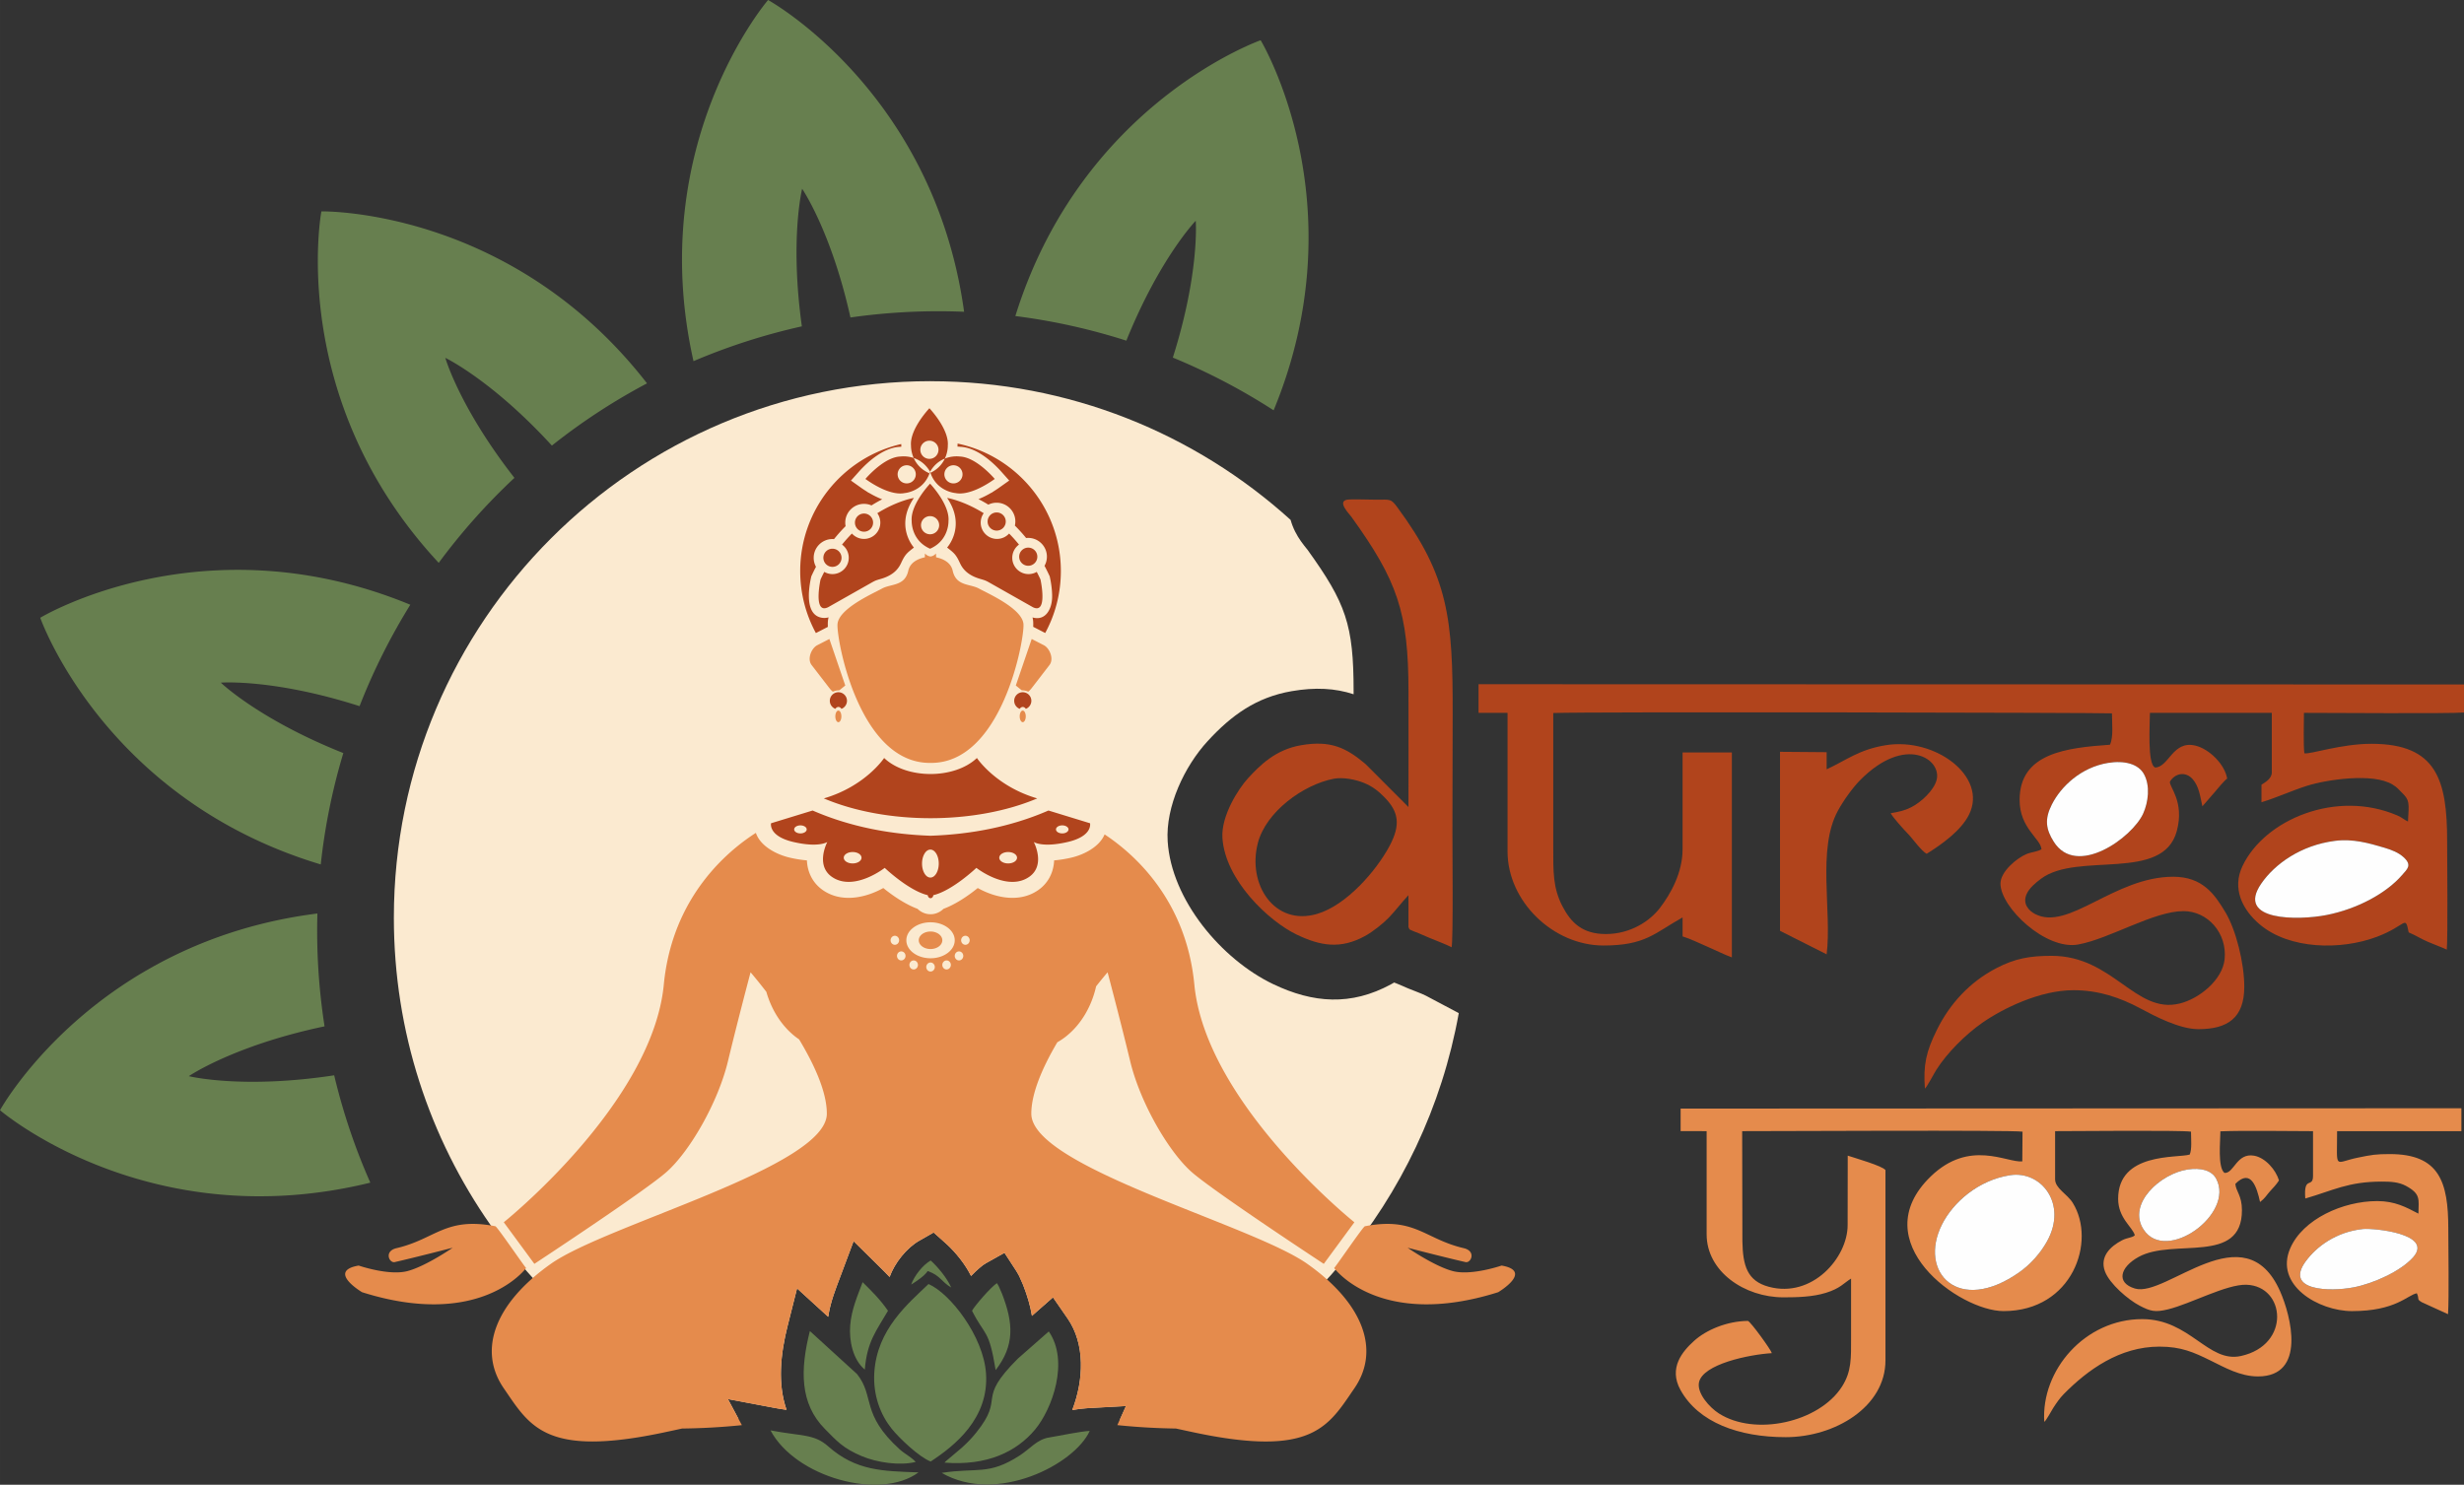
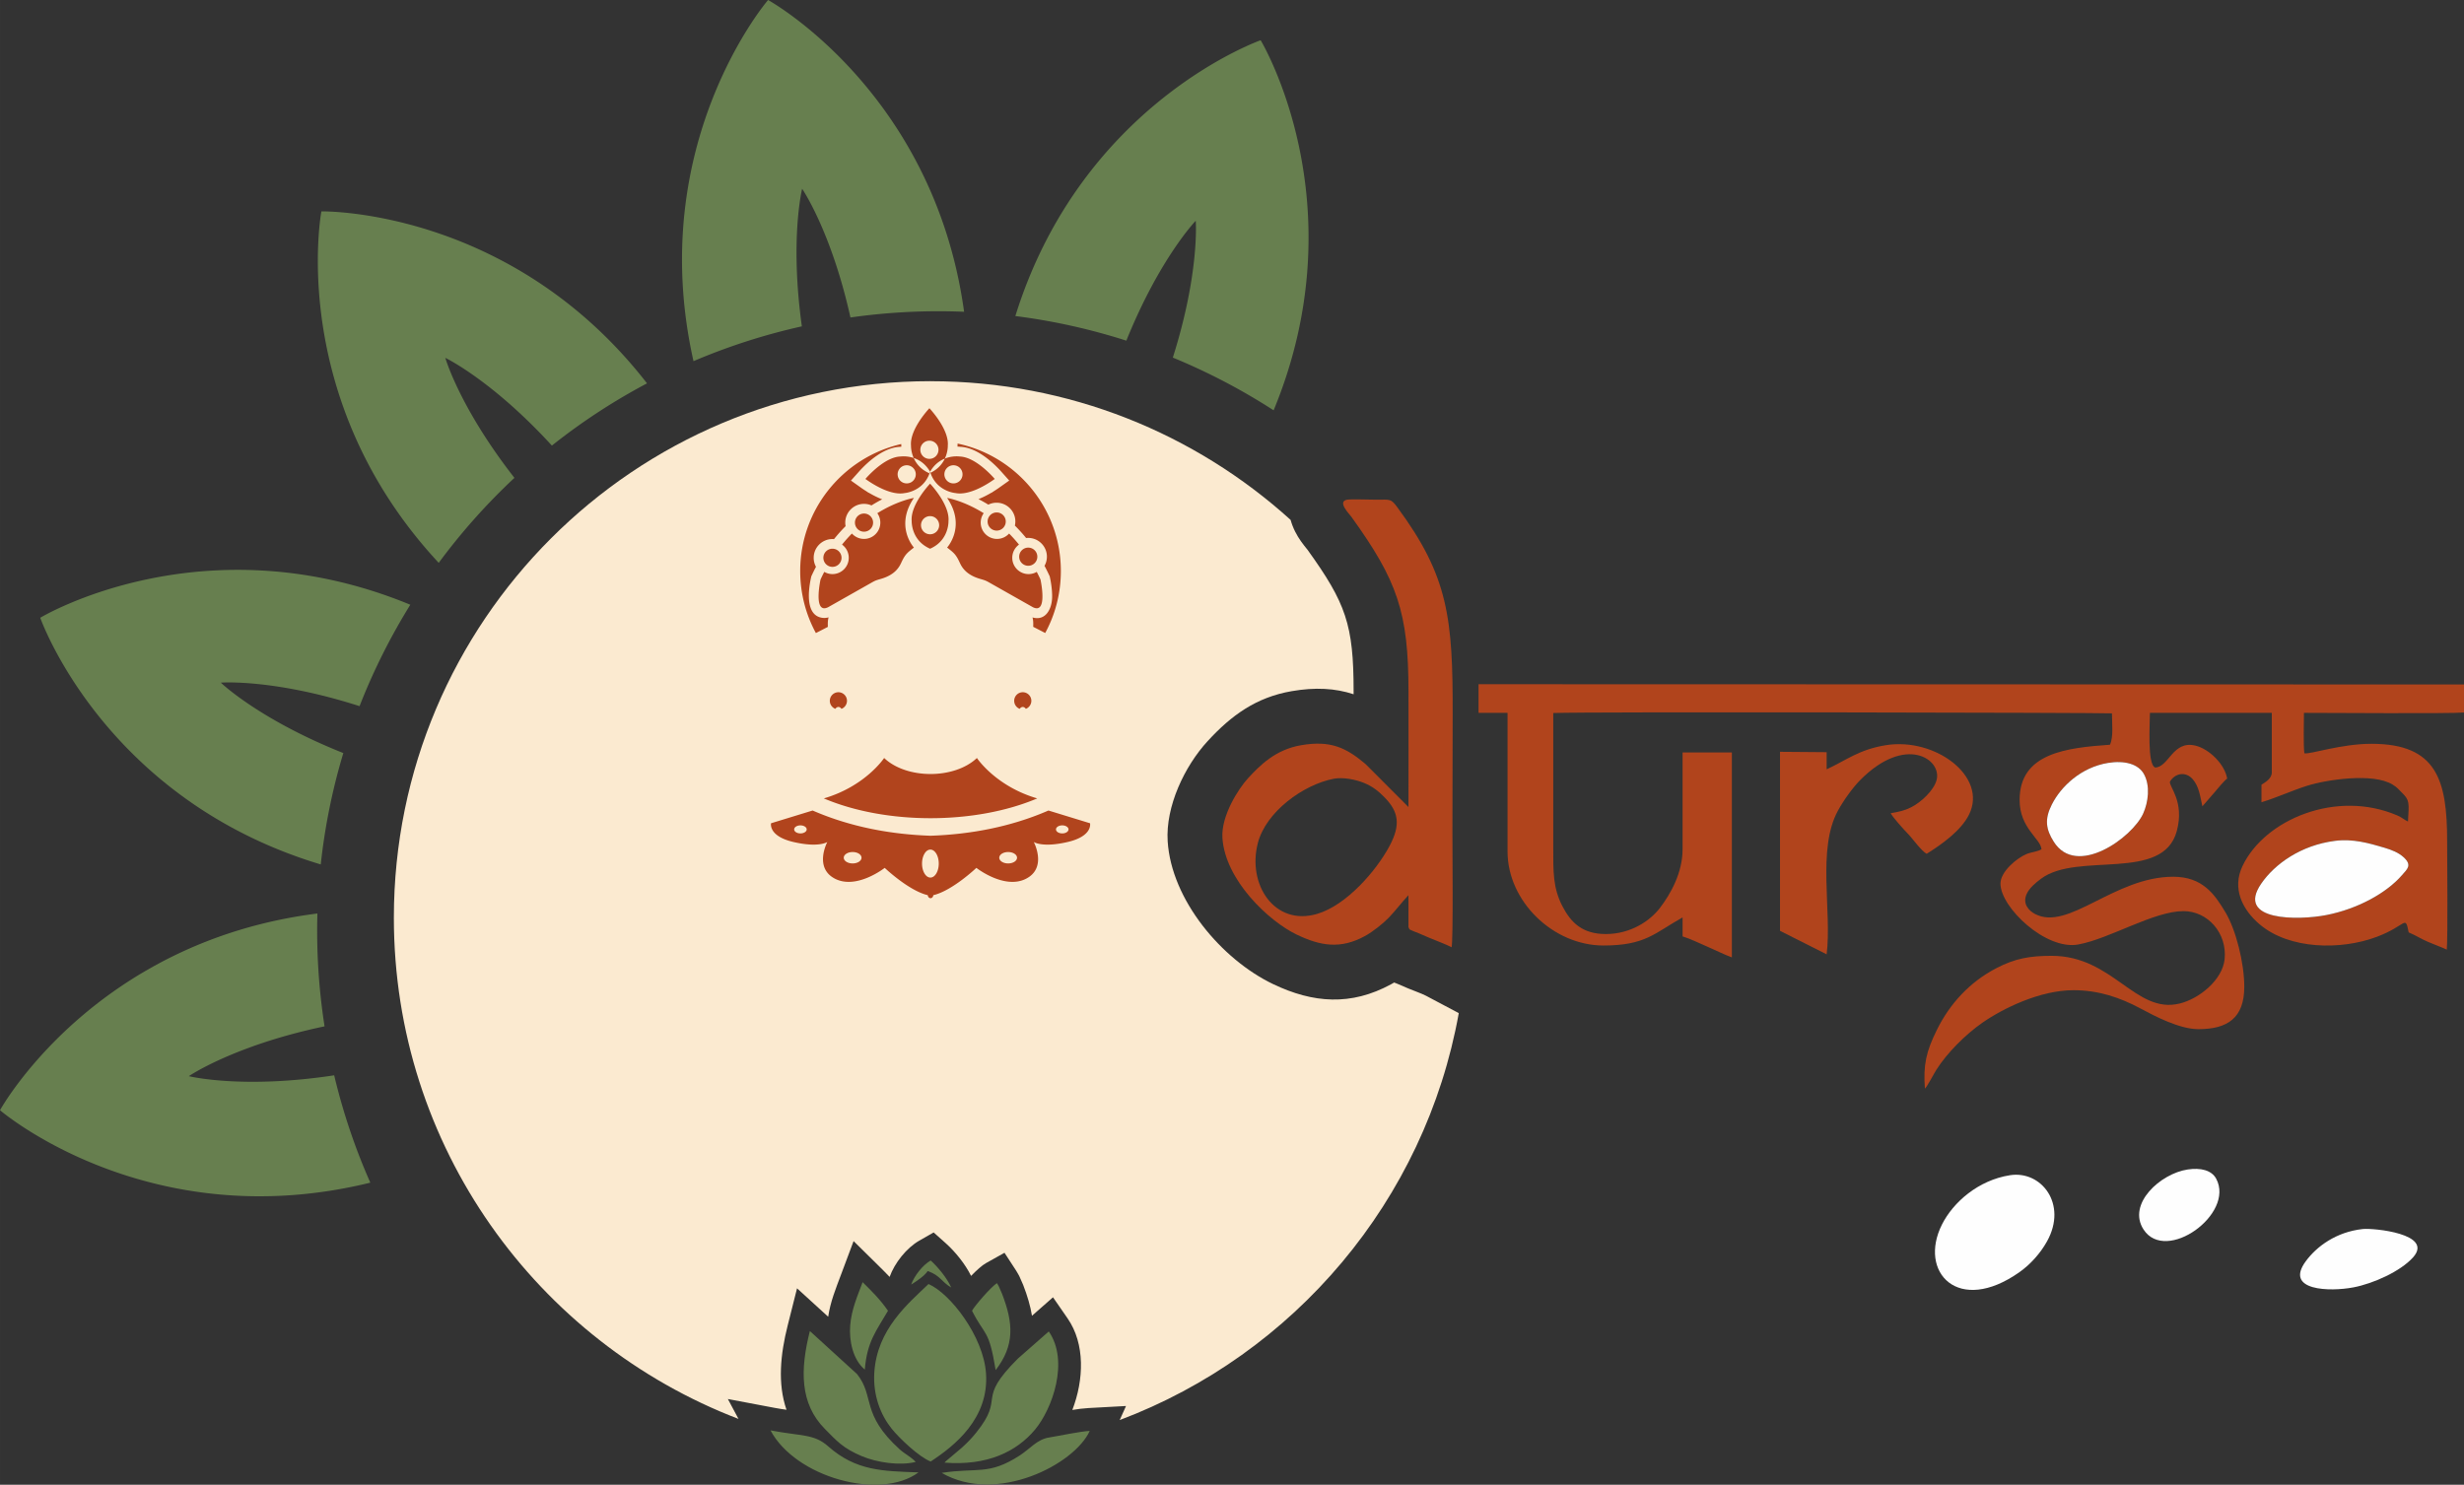
<svg xmlns="http://www.w3.org/2000/svg" data-bbox="0 0 4999.971 3013.403" viewBox="0 0 4999.97 3013.39" height="289.309" width="480.037" shape-rendering="geometricPrecision" text-rendering="geometricPrecision" image-rendering="optimizeQuality" fill-rule="evenodd" clip-rule="evenodd" data-type="color">
  <rect x="0" y="0" width="4999.97" height="3013.39" fill="#333333" stroke="none" />
  <g>
    <path d="M4738.25 1706.61c36.46-4.65 68.84 4.61 100.28 13.97 15 4.46 28.61 9.89 38.92 19.29 17.81 16.23 7.45 23.95-3.26 36.32-31.02 35.84-89.12 68.52-153.94 81.1-55.4 10.75-184.76 12.87-131.57-64.12 27.35-39.58 80.09-77.71 149.57-86.56m-460.71-158.18c33.13-5.46 61.62 1.84 73.08 22.81 13.03 23.86 8.64 57.11-1.58 79.81-22.13 49.12-135.66 131.01-181.8 56.92-15.52-24.92-18.8-44.96-3.79-74.84 18.91-37.63 59.98-75.79 114.09-84.71zm610.16 343.99c13.2 5.34 25.29 13.21 38.97 19.12 12.66 5.46 26.71 10.38 38.37 15.81 2.34-26.39.74-181.2.74-220 0-123.72-20.83-197.71-153.51-197.71-62.64 0-125.13 21.99-136.28 19.21-2.14-16.72-.86-62.42-.82-82.02 46.89.02 299.49 1.81 324.78-.72l.02-56.89-1999.72-.54v58.14h58.87v281.46c0 100.73 92.27 190.73 194.67 190.73 85.79 0 104.09-25.63 160.51-56.98v38.51c14.8 4.37 35.57 14.55 50.89 21.08 15.41 6.57 33.72 15.92 49.13 21.51v-415.91H3414.3v196.4c0 47.74-24.1 90.54-45.98 119.16-19.81 25.92-58.97 52.98-109.87 52.98-47.89 0-70.92-23.64-87.95-56.41-19.58-37.67-18.62-71.57-18.62-118.05v-274.14c65.54-2.87 1124.44-.68 1133.7.67 0 20.34 3.35 48.48-4.07 63.69-87.85 6.33-183.32 16.55-183.32 112.09 0 57.56 42.98 78.65 44.41 100.02-7.63 4.93-20.88 5.8-30.19 9.67-20.24 8.42-53.05 35.83-53.05 60.11 0 48.25 92.1 135.69 157.84 123.54 64.7-11.95 153.01-67.71 213.62-67.71 49.07 0 88.76 44.64 83.4 97.46-4.27 42.02-51.21 80.32-91.33 90.11-89.63 21.87-135.06-96.85-259.56-96.85-44.41 0-74.05 5.22-112.18 24.98-54.21 28.09-94.76 72.34-121.03 125.69-21.72 44.1-27.6 70.66-24.12 118.87 4.56-3.89 18.27-30.38 23.32-38.33 21.89-34.49 59.38-71.79 93.12-95.27 41.86-29.14 116.96-66.17 185.08-66.17 51.23 0 95.09 15.23 135.35 36.8 29.29 15.68 79.55 42.29 118.19 42.29 59.12 0 93.04-22.71 93.04-86.06 0-48.35-16.91-115.29-37.89-150.55-22.08-37.13-46.59-72.74-106.32-72.74-119.56 0-212.31 110.99-280.28 75.65-12.24-6.37-26.14-20.4-17.18-40.44 5.63-12.6 18.7-23.31 29.33-31.22 74.48-55.43 247.29 7.59 275.4-96.69 16.29-60.45-16.28-90.35-13.88-100.38 10.13-16.87 31.64-21.69 46.3-4.76 12.48 14.42 15.01 33.81 19.49 54.92l25.05-28.8c4.41-5.62 20.71-24.7 25.25-27.49-4.7-29.04-36.53-60.31-64.59-66.98-45.94-10.92-53.62 43.68-81.38 44.47-16.49-5.63-10.75-88.69-10.75-110.94h247.3v120.96c0 12.82-13.71 20.21-20.94 24.86v35.61c32.16-9.7 59.92-23.05 92.24-33.31 38.48-12.22 133.69-27.19 173.83-2.51 9.95 6.12 11.36 9.04 18.71 16.22 15.8 15.42 14.84 19.48 12.51 58.72-7.33-3.29-12.18-8.25-21.64-12.31-123.56-53-268.86 7.97-314.03 102.39-21.99 45.96-.24 89 34.75 118.69 60.1 50.98 164.38 52.78 237.31 25.42 61.33-23.01 57.5-46.14 65.05-9.14z" fill="#b1441c" data-color="1" />
-     <path d="M4794.95 2494.42c20.54-2.18 145.02 9.4 101.47 57.76-25.27 28.06-79.96 52.89-120.78 60.69-47.77 9.13-140.67 7.14-96.91-52.79 21.75-29.79 61.53-59.85 116.22-65.66m-716.28-109.18c63.66-9.95 117.11 58.45 75.35 133.93-13.75 24.85-34.16 47.28-55.94 62.69-124.07 87.79-206.21.34-157.32-96.78 22.53-44.77 73.33-89.73 137.91-99.83zm360.54-11.63c26.37-3.94 48.6 1.37 57.92 18.75 38.36 71.53-102 172.8-147.37 103.12-33.8-51.92 34.14-113.6 89.45-121.87m465.08 251.23c5.97 13.01-1.28 11.35 9.96 18.14l53.32 24.33c2.2-35.12.54-132.38.54-173.76 0-94.91-18.23-151.2-118.63-151.2-28.32 0-36.64 1.44-64.95 7.24-49.28 10.09-42.06 26.33-42.06-53.76h252.24v-46.52l-1584.37.71v45.65l52.79.16v209.35c0 75.73 76.95 127.93 155.85 127.93 28.33 0 59.31-.82 86.16-9.14 29.32-9.08 36.34-19.87 51.07-28.94v119.49c0 41.69 1.31 69.02-18.62 100.02-46.64 72.51-176.34 101.05-249.61 54.21-19.05-12.18-44.64-40.84-40.44-62.73 7.19-37.44 102.17-56.87 147.9-59.65-1.43-6.35-42.98-63.9-48.57-65.44-43.19.43-85.03 18.62-109.28 40.57-23.32 21.11-52.33 54.76-27.54 99.6 36.46 65.94 118.22 95.78 213.58 95.78 99.52 0 202.37-61.24 202.37-155.85V2374.9c-5.18-8.32-63.72-25.09-76.56-29.4l-.2 141.05c0 66.17-71.92 148.88-159.99 125.12-43.85-11.83-52.68-42.86-53.56-92.55l-.46-223.31c65.99-.02 545.72-2.4 568.91 1.02l-.47 60.34c-31.7 3.04-106.97-45.64-185.76 30.53-137.33 132.76 58.54 273.31 147.66 273.31 140.08 0 188.86-141.71 140.51-219.63-11.14-17.96-35.84-29.5-35.84-47.87v-97.7c39.7-.03 254.49-2.13 275.78 1.02 0 14.82 2.19 35.56-2.63 46.51-25.68 7.53-145.22-4.95-145.22 89.71 0 39.27 28.81 56.8 33.87 73.99-5.25 5.45-14.52 4.3-26.23 10.42-22.87 11.95-45.76 32.78-34.31 63.26 9.29 24.74 46.89 57.13 70.29 69.29 21.65 11.26 31.06 13.94 57.55 7.47 46.2-11.29 118.86-51.33 159.35-49.94 79.01 2.71 90.33 122.03-11.1 144.57-66.97 14.89-103.33-74.82-200.57-74.82-116.25 0-205.58 103.76-198.75 208.49 3.83-2.28 14.96-23.29 18.27-28.4 6.29-9.68 13.02-19.57 21.08-27.76 48.67-49.45 113.76-96.5 194.29-96.5 44.08 0 69.15 11.21 104.08 28.39 28.69 14.11 60.05 32.09 95.96 32.09 98.66 0 66.88-123.12 44.87-172.77-71.87-162.23-231.19 13.15-294.51-5.59-38.74-11.47-30.46-43.28 7.25-64.1 70.66-39.01 209.82 16.8 209.82-94.83 0-30.1-12.2-38.16-13.38-53.5 31.78-32.32 43.7 7.3 50.15 36.79 10.4-7.89 12.5-13.12 20.2-21.79 7.96-8.96 11.25-11.48 18.2-21.98-6.27-21.41-27.64-46.23-50.54-50.24-35.63-6.24-40.63 36.38-60.07 34.97-14.19-11.36-8.3-64.38-8.3-84.4 50.98-1.95 133.66-.34 187.98-.34v90.72c0 26.1-19.45-1.59-15.71 45.95 56.23-16.18 86.71-34.32 155.28-34.32 17.56 0 34.41.71 49.28 8.85 29.93 16.36 25.56 26.73 25.01 56.14-25.1-13.05-47.49-25.44-83.6-25.44-69.93 0-150.8 36.8-176.43 95.59-32.75 75.12 57.57 127.71 125.26 127.71 89.15 0 112.11-32.47 131.57-36.2z" fill="#e58b4c" data-color="2" />
    <path d="M3706.65 1561.38v-34.75l-94.64-.76v363.34l94.64 47.7c10.9-87.53-19.72-213.42 22.79-291.35 12.16-22.29 30.65-47.5 44.93-61.96 92.45-93.62 166.61-42.53 155.39-.48-5.81 21.79-32.21 45.5-51.66 55.37-13.53 6.87-25.12 9.18-41.48 12.01 3.32 7.22 27.23 34.02 34.86 41.61 8.92 8.88 27.49 35.63 38.27 40.68 30.6-19.23 69.35-46.52 85.76-79.34 38.52-77.06-68.25-157.29-168.93-140.97-54.84 8.89-80.79 31.07-119.91 48.9z" fill="#b1441c" data-color="1" />
    <path d="M4078.67 2385.25c-64.57 10.1-115.37 55.06-137.91 99.83-48.89 97.12 33.25 184.57 157.32 96.78 21.77-15.41 42.19-37.84 55.94-62.69 41.76-75.48-11.69-143.88-75.35-133.93z" fill="#fefefe" data-color="3" />
    <path d="M4738.25 1706.61c-69.48 8.85-122.21 46.98-149.57 86.56-53.19 76.99 76.16 74.87 131.57 64.12 64.82-12.58 122.92-45.26 153.94-81.1 10.71-12.37 21.06-20.1 3.26-36.32-10.31-9.4-23.92-14.83-38.92-19.29-31.43-9.36-63.82-18.61-100.28-13.97" fill="#fefefe" data-color="3" />
    <path d="M4277.54 1548.44c-54.11 8.92-95.18 47.08-114.09 84.71-15.01 29.88-11.73 49.92 3.79 74.84 46.15 74.09 159.68-7.8 181.8-56.92 10.23-22.7 14.62-55.96 1.58-79.81-11.46-20.97-39.95-28.27-73.08-22.81z" fill="#fefefe" data-color="3" />
    <path d="M4794.95 2494.42c-54.69 5.81-94.47 35.87-116.22 65.66-43.76 59.93 49.15 61.92 96.91 52.79 40.82-7.8 95.5-32.63 120.78-60.69 43.55-48.36-80.93-59.94-101.47-57.76" fill="#fefefe" data-color="3" />
    <path d="M4439.21 2373.62c-55.3 8.27-123.24 69.95-89.45 121.87 45.37 69.69 185.72-31.59 147.37-103.12-9.32-17.38-31.55-22.7-57.92-18.75" fill="#fefefe" data-color="3" />
    <path d="M1888.26 773.71c281.17 0 537.44 106.57 730.66 281.5 2.23 8.01 5.29 15.98 9.21 23.79 7.2 14.33 15.4 24.97 25.23 37 77.73 108.2 93.4 151.99 93.39 286.62v6.44c-37.63-12.35-78.04-14.46-125.51-6.28-72.06 12.42-122.32 48.86-170.49 101.2-47.29 51.39-85.74 132.94-81.3 203.45 7.48 118.95 109.31 239.87 214.07 289.97 81.09 38.78 158.03 44.42 239.07.38 2.14-1.16 4.29-2.38 6.46-3.64 2.21.87 4.41 1.72 6.61 2.59 7.14 3.01 14.46 6.2 21.8 9.35 11.55 4.96 25.21 9.36 36.11 14.87l66.59 35.32c-68.27 380.67-334.37 692.68-688.07 825.92l12.84-28.54-76.15 4.16c-10.72.58-21.73 2.04-32.8 3.87 23.49-61.21 26.26-133.97-9.59-185.79l-29.66-42.87-42.65 37.49c-3.2-19.9-9.29-40.43-17.64-61.98l-.39-1.02-7.72-17.46-.71-1.35c-.73-1.39-1.52-2.72-2.14-3.79-.98-1.81-2.17-3.88-3.47-5.88l-23.69-36.36-37.87 21.18c-7.42 4.15-18.6 14.07-29.95 25.75-11.53-23.58-32.06-49.04-51.01-65.96l-24.92-22.25-29.01 16.56c-26.05 14.87-50.2 45.36-60.29 73.52l-.06.15c-7.1-7.48-14.47-14.85-22.14-22.41l-50.98-50.28L1707 2586c-11.09 29.66-21.89 55.77-26.43 86.48l-63.2-57.66-18.96 75.26c-14.78 58.64-20.84 117.98-2.44 171.22-7.81-1.09-15.74-2.3-23.8-3.82l-95.16-17.99 21.54 40.38c-408.95-156.79-699.32-553.03-699.32-1017.16 0-601.47 487.58-1089.05 1089.05-1089.05z" fill="#fbead0" data-color="4" />
-     <path d="M1533.87 1690.38c-58.09 37.14-169.82 130.63-186.86 307.86-23.2 241.24-324.74 482.48-324.74 482.48l62.08 84.41s220.36-144.87 267.3-185.69c46.94-40.81 105.09-140.79 125.49-225.47s45.91-180.58 45.91-180.58 13.27 15.31 32.03 39.67c2.3 8.11 5.15 16.15 8.57 24.07 13.67 31.66 34.28 56.43 57.93 72.43 30.48 50.66 56.23 106.51 56.23 150.68 0 108.32-446.4 224.56-560.09 304.88-113.7 80.32-148.62 175.19-95.46 252.58s84.59 140.48 324.97 89.61c12.16-2.57 24.49-5.23 36.9-7.96 36.42-.4 77.28-2.34 121.27-6.85l-28.14-52.76 94.86 17.92c8.14 1.54 16.14 2.75 24.03 3.85-18.49-53.27-12.42-112.66 2.36-171.35l18.9-75.04 63.22 57.68c4.53-30.82 15.36-56.98 26.48-86.71l25.01-66.88 50.83 50.15c7.72 7.62 15.14 15.03 22.29 22.57l.13-.37c10.09-28.13 34.21-58.58 60.24-73.44l28.91-16.51 24.84 22.18c18.99 16.95 39.56 42.48 51.07 66.1 11.39-11.74 22.62-21.71 30.06-25.87l37.84-21.18 23.58 36.39c1.26 1.95 2.43 3.97 3.38 5.73.67 1.14 1.48 2.52 2.23 3.97l.67 1.29 7.69 17.39.39 1.02c8.38 21.62 14.48 42.23 17.66 62.19l42.73-37.55 29.57 42.74c35.86 51.84 33.04 124.67 9.48 185.89 11.15-1.85 22.23-3.31 33.02-3.91l75.93-4.17-17.36 38.6c43.05 4.45 83.12 6.44 118.98 6.92 12.47 2.74 24.84 5.41 37.06 8 240.37 50.87 271.8-12.22 324.97-89.61 53.16-77.39 18.23-172.26-95.46-252.58-113.7-80.32-560.09-196.56-560.09-304.88 0-42.5 23.84-95.81 52.79-144.91 27.54-15.48 51.83-42.43 67.28-78.2 4.99-11.57 8.78-23.42 11.42-35.3 13.99-17.74 23.28-28.45 23.28-28.45s25.51 95.9 45.91 180.58 78.56 184.66 125.49 225.47c46.94 40.82 267.3 185.69 267.3 185.69l62.08-84.41s-301.55-241.24-324.74-482.48c-16.59-172.51-122.88-265.68-182.11-304.77-10.43 25.26-41.75 41.19-67.65 47.2-9.84 2.28-22.04 4.5-34.75 5.53-1.18 27.1-14.64 52.39-42.67 66.54-35.13 17.74-78.1 8.67-112.34-10.41-20.75 16.88-46.04 33.55-69.48 42.21-6.92 6.8-16.27 11.06-26.34 10.96-10.08.1-19.42-4.15-26.35-10.96-23.44-8.66-48.73-25.33-69.48-42.21-34.24 19.08-77.21 28.15-112.34 10.41-28.03-14.16-41.49-39.44-42.67-66.54-12.7-1.03-24.91-3.25-34.75-5.53-26.94-6.26-59.75-23.25-68.81-50.29zm559.69-393.49 24.67 12.69c11.72 6.04 20.92 27.78 11.32 40.24l-33.67 43.72c-2.95 3.83-6.15 7.99-9.42 10.36a29 29 0 0 0-12.41-2.78h-.63l-12.12-9.81 32.25-94.42zm-410.58 0-24.67 12.69c-11.72 6.04-20.92 27.78-11.32 40.24l33.67 43.72c2.95 3.83 6.15 7.99 9.42 10.36 3.77-1.78 7.97-2.78 12.41-2.78h.63l12.12-9.81-32.25-94.42zm216.28-173.58s-4.39 5.66-11.09 6.08c-6.74-.61-11.37-6.08-11.37-6.08l-.03 7.79c-13.99 3.02-29.92 10.23-33.67 27.25-7 31.82-35.01 26.1-53.47 36.28s-88.24 40.68-90.17 72.45 43.91 282.93 188.7 281.32c144.79 1.61 190.63-249.55 188.7-281.32s-71.71-62.26-90.17-72.45c-18.46-10.18-46.47-4.46-53.47-36.28-3.74-17.03-19.67-24.23-33.66-27.25l-.31-7.79zm176.07 318.88c3.39 0 6.15 5.27 6.15 11.78s-2.75 11.77-6.15 11.77c-3.39 0-6.14-5.27-6.14-11.77 0-6.51 2.74-11.78 6.14-11.78m-374.12 0c-3.39 0-6.15 5.27-6.15 11.78s2.75 11.77 6.15 11.77 6.14-5.27 6.14-11.77c0-6.51-2.74-11.78-6.14-11.78M727.84 2568.61s61.52 21.21 99.21 11.15 91.46-47.3 91.46-47.3-78.43 20.28-117.51 29.11c-11.14 2.52-22.37-22.24 3.67-28.3 79.32-18.49 99.13-64.07 200.52-44.45 3.59.68 54.99 76.14 62.36 84.87 0 0-91.43 125.25-332.85 48.99 0 0-72.3-42.85-6.88-54.08zm2319.18 0s-61.52 21.21-99.22 11.15c-37.69-10.06-91.46-47.3-91.46-47.3s78.43 20.28 117.5 29.11c11.14 2.52 22.37-22.24-3.67-28.3-79.32-18.49-99.14-64.07-200.52-44.45-3.58.68-54.99 76.14-62.36 84.87 0 0 91.43 125.25 332.85 48.99 0 0 72.3-42.85 6.88-54.08zm-1158.75-677.97c13.2 0 23.9 7.95 23.9 17.76s-10.7 17.77-23.9 17.77-23.9-7.96-23.9-17.77 10.7-17.76 23.9-17.76m0-18.73c27.11 0 49.09 16.34 49.09 36.49s-21.98 36.5-49.09 36.5-49.09-16.35-49.09-36.5 21.98-36.49 49.09-36.49m0 81.59c4.78 0 8.66 4.11 8.66 9.16 0 5.06-3.88 9.16-8.66 9.16s-8.66-4.11-8.66-9.16c0-5.06 3.88-9.16 8.66-9.16m32.56-4.22c4.78 0 8.66 4.11 8.66 9.16 0 5.06-3.88 9.16-8.66 9.16s-8.66-4.11-8.66-9.16c0-5.06 3.88-9.16 8.66-9.16m25.2-18.33c4.78 0 8.66 4.11 8.66 9.16 0 5.06-3.88 9.16-8.66 9.16s-8.66-4.11-8.66-9.16c0-5.06 3.88-9.16 8.66-9.16m12.98-31.71c4.78 0 8.66 4.11 8.66 9.16 0 5.06-3.88 9.16-8.66 9.16s-8.67-4.1-8.67-9.16 3.89-9.16 8.67-9.16m-104.97 50.04c-4.78 0-8.66 4.11-8.66 9.16 0 5.06 3.88 9.16 8.66 9.16s8.66-4.11 8.66-9.16c0-5.06-3.88-9.16-8.66-9.16m-25.2-18.33c-4.78 0-8.66 4.11-8.66 9.16 0 5.06 3.88 9.16 8.66 9.16s8.66-4.11 8.66-9.16c0-5.06-3.88-9.16-8.66-9.16m-12.98-31.71c-4.78 0-8.66 4.11-8.66 9.16 0 5.06 3.88 9.16 8.66 9.16s8.66-4.1 8.66-9.16-3.88-9.16-8.66-9.16" fill="#e58b4c" data-color="2" />
    <path d="M1888.27 1696.25c77.23-2.67 159.99-16.71 239.28-51.21l84.37 25.86s6.14 26.06-45.44 38.04-68.73 0-68.73 0 27.96 52.53-16.01 74.73c-43.96 22.2-100.48-22.21-100.48-22.21s-48.66 46.31-87.39 55.42c-.02 2.53-2.51 6.45-5.61 6.01-3.11.44-5.61-3.47-5.62-6.01-38.73-9.11-87.39-55.42-87.39-55.42s-56.51 44.41-100.48 22.21c-43.97-22.21-16-74.73-16-74.73s-17.15 11.98-68.73 0-45.44-38.04-45.44-38.04l84.37-25.86c79.29 34.5 162.07 48.54 239.29 51.21zm207.41-464c-28.63-16.21-57.28-32.42-85.91-48.62-9.47-5.35-9.82-5.51-21.12-8.79-27.34-7.96-36.36-22.51-40.95-32.51-8.02-17.46-12.16-20.3-25.82-31.03 0 0 39.44-42.9 0-100.73 0 0 33.06 5.35 74.27 31.03-3.83 5.4-6.09 12-6.09 19.12 0 18.26 14.81 33.07 33.07 33.07 9.74 0 18.49-4.21 24.55-10.92 6.77 6.84 13.49 14.32 20.08 22.47-8.27 6.02-13.65 15.76-13.65 26.77 0 18.25 14.81 33.06 33.06 33.06 6.06 0 11.74-1.64 16.62-4.48 2.59 4.98 5.13 10.11 7.58 15.43 0 0 12.26 55.77-6.25 58.35-2.53.35-5.65-.3-9.45-2.22zm-414.95 0c28.63-16.21 57.28-32.42 85.91-48.62 9.47-5.35 9.82-5.51 21.12-8.79 27.34-7.96 36.36-22.51 40.95-32.51 8.02-17.46 12.16-20.3 25.82-31.03 0 0-39.44-42.9 0-100.73 0 0-33.06 5.35-74.27 31.03 3.83 5.4 6.09 12 6.09 19.12 0 18.26-14.81 33.07-33.07 33.07-9.74 0-18.49-4.21-24.55-10.92a301 301 0 0 0-20.08 22.47c8.27 6.02 13.65 15.76 13.65 26.77 0 18.25-14.81 33.06-33.06 33.06-6.06 0-11.74-1.64-16.62-4.48-2.59 4.98-5.13 10.11-7.58 15.43 0 0-12.26 55.77 6.25 58.35 2.53.35 5.65-.3 9.45-2.22zm77.19-258.87s.71.53-1.85-1.3c1.49-1.67 0 0 2.09-2.35 10.8-11.91 41.27-42.54 69.41-43.19 0 0 37.25-5.6 58.58 28.91l1.19 1.98-.72 2.19c-13.2 38.36-50.77 41.11-50.77 41.11-27.59 5.56-64.05-17.6-77.22-26.84l-.71-.53zm63.69-8.61c-1.13-10.11 6.15-19.22 16.26-20.34 10.11-1.13 19.22 6.15 20.34 16.25 1.13 10.11-6.15 19.22-16.25 20.34-10.11 1.13-19.22-6.15-20.34-16.26zm65.85-134.57s.6.65-1.5-1.69c-1.48 1.66 0 0-2.1 2.33-10.64 12.06-37.71 45.73-35.23 73.77 0 0-1.44 37.64 35.23 55.02l2.1.96 2.1-.96c36.67-17.38 35.23-55.02 35.23-55.02 2.47-28.04-24.58-61.71-35.23-73.77l-.6-.65zm-1.5 64.25c-10.17 0-18.41 8.24-18.41 18.42 0 10.17 8.24 18.42 18.41 18.42s18.42-8.25 18.42-18.42-8.24-18.42-18.42-18.42m130.8 78.92s-.71.53 1.85-1.3c-1.49-1.67 0 0-2.09-2.35-10.81-11.91-41.27-42.54-69.41-43.19 0 0-37.25-5.6-58.58 28.91l-1.19 1.98.72 2.19c13.21 38.36 50.77 41.11 50.77 41.11 27.6 5.56 64.06-17.6 77.22-26.84l.71-.53zm-63.69-8.61c1.13-10.11-6.15-19.22-16.26-20.34-10.11-1.13-19.21 6.15-20.34 16.25-1.13 10.11 6.15 19.22 16.26 20.34 10.11 1.13 19.21-6.15 20.34-16.26zm69.42 75.32c-10.17 0-18.42 8.24-18.42 18.42 0 10.17 8.24 18.42 18.42 18.42 10.17 0 18.41-8.24 18.41-18.42 0-10.17-8.24-18.42-18.41-18.42m64.05 71.39c-10.17 0-18.42 8.24-18.42 18.42 0 10.17 8.25 18.41 18.42 18.41s18.42-8.24 18.42-18.41-8.24-18.42-18.42-18.42m-397.32 2.21c10.17 0 18.42 8.24 18.42 18.42 0 10.17-8.25 18.41-18.42 18.41s-18.42-8.24-18.42-18.41 8.24-18.42 18.42-18.42m64.05-71.39c10.17 0 18.42 8.24 18.42 18.42 0 10.17-8.24 18.42-18.42 18.42-10.17 0-18.41-8.24-18.41-18.42 0-10.17 8.24-18.42 18.41-18.42m135.57-59s.61.65-1.49-1.69c-1.49 1.66 0 0-2.1 2.33-10.65 12.06-37.71 45.73-35.23 73.77 0 0-1.43 37.64 35.23 55.02l2.1.96 2.1-.96c36.67-17.38 35.23-55.02 35.23-55.02 2.48-28.04-24.58-61.71-35.23-73.77l-.61-.65zm-1.49 64.25c-10.17 0-18.42 8.24-18.42 18.42 0 10.17 8.24 18.41 18.42 18.41 10.17 0 18.41-8.24 18.41-18.41s-8.24-18.42-18.41-18.42m55.74-147.29c119.74 25.25 209.62 131.49 209.62 258.74 0 45.52-11.5 88.35-31.75 125.74l-24.35-12.53c.16-3.73.15-7.22-.05-10.44-.18-2.95-.65-5.83-1.38-8.63 26.17 7.7 39.78-16.59 39.84-42.56.02-12.53-1.79-26.34-4.43-38.55l-.45-2.14-.94-2.03q-4.335-9.36-9.15-18.48l-.51-.97c3.09-5.5 4.86-11.86 4.86-18.62 0-21.01-17.05-38.05-38.05-38.05-1.4 0-2.78.07-4.13.22l-.75-.92a317 317 0 0 0-21.47-23.66l-.58-.57c.61-2.7.93-5.52.93-8.41 0-21.01-17.05-38.06-38.05-38.06-6.03 0-11.74 1.41-16.8 3.91l-.76-.47c-5.82-3.57-12.32-7.23-19.2-10.76 9.13-3.62 17.99-8.15 26.17-12.99l.15.2 5.09-3.39c3.72-2.33 7.27-4.7 10.61-7.05l.37-.28.23-.17c.61-.43 1.22-.86 1.83-1.3l17.92-12.71-14.64-16.39c-.17-.19-.24-.26-.4-.45-.59-.72-1.15-1.3-1.77-1.99-20.04-22.17-51.11-48.2-82.23-49.61-1.9-.25-3.88-.39-5.9-.44v-1.4c.1-1.61.15-3.23.13-4.85zm-287.5 384.57c-20.28-37.41-31.8-80.28-31.8-125.83 0-125.64 87.6-230.8 205.05-257.76 0 1.29.04 2.57.13 3.85-.01.52-.01 1.04 0 1.57a59 59 0 0 0-3.01.28c-31.17 1.33-62.3 27.41-82.38 49.61-.63.69-1.18 1.27-1.77 1.99-.17.19-.24.26-.4.45l-14.64 16.39 17.92 12.71c.61.43 1.22.87 1.83 1.3l.23.17.37.28c3.42 2.39 7.05 4.81 10.86 7.2l4.83 3.23.15-.2c8.48 5.01 17.68 9.69 27.16 13.37-7.31 3.78-14.18 7.69-20.27 11.49l-1.43.89a38 38 0 0 0-15.17-3.15c-21.01 0-38.05 17.05-38.05 38.06 0 2.46.24 4.87.68 7.2l-1.13 1.15a320 320 0 0 0-21.4 23.94l-.95 1.18c-1.06-.09-2.11-.13-3.18-.13-21.01 0-38.06 17.05-38.06 38.06 0 6.62 1.69 12.84 4.66 18.26l-.65 1.26c-2.79 5.36-5.46 10.78-7.99 16.27l-.91 1.96-.45 2.1c-5.34 24.46-12.46 77.06 22.74 81.97 4.35.61 8.66.19 12.8-.94a45.3 45.3 0 0 0-1.43 8.8c-.2 3.25-.2 6.78-.04 10.55l-24.31 12.51zm45.7 120.15c-9.61 0-17.41 7.8-17.41 17.41 0 7.43 4.65 13.77 11.18 16.27 1.65-2.36 3.84-3.8 6.23-3.8s4.57 1.44 6.23 3.8c6.54-2.5 11.18-8.84 11.18-16.27 0-9.61-7.79-17.41-17.42-17.41zm374.13 0c9.61 0 17.41 7.8 17.41 17.41 0 7.43-4.65 13.77-11.18 16.27-1.65-2.36-3.84-3.8-6.23-3.8s-4.57 1.44-6.23 3.8c-6.54-2.5-11.18-8.84-11.18-16.27 0-9.61 7.79-17.41 17.42-17.41zm-281.31 133.47s-37.66 57.2-122.38 82.04c126.3 53.52 306.73 53.52 433.03 0-84.72-24.84-122.38-82.04-122.38-82.04-45.67 43.35-142.61 43.35-188.27 0m361.43 136.76c7.01 0 12.7 3.65 12.7 8.16s-5.68 8.16-12.7 8.16-12.7-3.65-12.7-8.16c0-4.5 5.68-8.16 12.7-8.16m-531.29 0c7.01 0 12.7 3.65 12.7 8.16s-5.68 8.16-12.7 8.16-12.7-3.65-12.7-8.16c0-4.5 5.68-8.16 12.7-8.16m105.94 54.11c9.95 0 18.01 5.18 18.01 11.57s-8.06 11.57-18.01 11.57-18.01-5.18-18.01-11.57 8.06-11.57 18.01-11.57m157.79-4.98c9.37 0 16.96 12.71 16.96 28.4 0 15.68-7.59 28.4-16.96 28.4s-16.96-12.71-16.96-28.4c0-15.68 7.59-28.4 16.96-28.4m157.79 4.98c9.95 0 18.01 5.18 18.01 11.57s-8.06 11.57-18.01 11.57-18.01-5.18-18.01-11.57 8.06-11.57 18.01-11.57" fill="#b1441d" data-color="5" />
    <path d="M1888.56 2966.3c48.26-31.64 118.68-87.27 112.26-179.05-5.24-74.98-72.51-162.08-116.66-181.16-41.25 39.65-104.8 91.85-110.03 180.24-2.72 45.94 12.81 85.3 35.12 113.2 15.57 19.47 55.98 57.89 79.31 66.77m28.1 2.26c85.97 6.81 145.83-21.76 183.64-67.03 34.92-41.81 69.81-138.63 27.91-199.2l-62.73 55.13c-87.09 86.99-24.03 75.23-84.84 150.58-9.47 11.73-17.87 20.24-28.79 30.18l-32.83 27.72c-.57.58-1.6 1.72-2.35 2.62zm-58.45-1.45c-9.97-10.54-22.44-16.33-32.48-25.43-79.67-72.17-50.11-107.17-86.67-152.92l-95.67-87.28c-19.74 78.35-20.68 147.14 30.54 198.78 23.58 23.78 36.41 39.11 75.08 55.28 30.48 12.75 76.74 19.84 109.19 11.58zm5.64 21.29c-72.79-2.65-126.72-2.89-183.17-52.8-28.96-25.61-52.52-20.24-117.15-32.45 50.99 95.58 222.78 142.73 300.32 85.26zm47.04 1c111.29 64.52 269.75-17.04 300.42-85.22-20.05 1.09-59.55 9.63-83.02 13.48-23.88 3.91-37.79 22.68-59.32 36.58-63.1 40.76-85.63 23.82-158.08 35.16m61.57-329.04c26.59 52.66 34.08 35.78 47.96 120.44 38.68-50.33 36.3-94.66 12.74-155.48l-6.66-15.06c-.44-.83-1.3-2.25-1.67-2.92-.37-.68-1.09-1.99-1.71-2.94-11.42 6.39-47.03 48.03-50.65 55.96zm-217.55 119.4c4.45-57.33 24.04-79.55 47.02-119.4-15.88-22.92-31.97-38.83-51.46-58.05-10.42 27.86-22.62 55.3-25.22 87.77-2.47 30.81 5.2 69.31 29.66 89.68m94.05-172.57c11.02-6.77 27.42-17.86 33.54-27.48 25.52 8.89 27.84 21.99 47.74 33.4-8.79-19.9-28.23-42.81-41.66-54.8-16.47 9.4-33.32 31.32-39.62 48.88" fill="#677f4f" data-color="6" />
    <path d="M2706.59 1580.53c18.73-3.6 44.55 1.69 60.84 8.33 18.43 7.51 29.97 17.2 41.26 28.59 29.36 29.62 34.28 55.96 10.81 99.86-26.93 50.37-87.17 119.79-146.37 137.43-86.45 25.76-142.72-59.2-120.64-143.91 16.46-63.1 91.87-118.33 154.09-130.29zm172.07 313.53c8.6 3.62 14.45 6.18 22.78 9.77 13.28 5.71 32.41 12.49 44.19 18.74 3.48-16.08 1.57-203.16 1.64-236.15.16-78.31.26-156.62.49-234.93.57-197.55-8.8-281.45-112.07-421.63-13.44-18.25-14.39-15.74-42.47-15.68-10.35.02-53.93-1.45-60.52.13-18.97 4.53 4.9 28.17 9.51 34.57 93.39 129.67 115.88 194.08 115.87 353.76-.01 78.41.3 156.88-.03 235.28l-87.17-87.29c-38.97-32.79-70.37-48.53-130.73-38.13-51.75 8.92-83.15 40.43-107.49 66.88-19.73 21.44-54.92 76.51-52.11 121.07 5.41 85.88 94.06 169.3 151 196.53 48.16 23.03 88.54 29.81 137.89 3 16.97-9.22 37.57-26.01 48.66-37.45 13.73-14.16 25.43-30.32 39.93-45.56l.04 64.85c3.25 6.46.62 3.63 8.97 7.59 3.61 1.71 7.47 2.91 11.62 4.66z" fill="#b1441c" data-color="1" />
    <path d="M2558.13 81.67s-363.34 127.25-497.78 559.8c77.08 9.73 152.4 26.6 225.23 49.93 67.66-167.58 140.83-243.37 140.83-243.37s8.19 105.2-46.5 277.75c71.48 29.37 139.92 65.28 204.55 107 173.6-420.33-26.33-751.12-26.33-751.12zM1558.61 0s-250.77 291.56-151.34 733.01c69.85-29.8 143.34-53.56 219.89-70.66-24.73-177.73.56-279.2.56-279.2s59.1 86.18 98.03 261.21c77.65-11.05 154.77-14.73 230.62-11.57C1894.88 185.24 1558.61.01 1558.61.01zM652.16 429.02s-71.81 380.05 238.09 713.33c45.76-61.91 97.15-119.71 153.64-172.49C932.64 827.51 903.6 726.28 903.6 726.28s94.68 45.28 216.29 178.08a1252 1252 0 0 1 193.06-126.3c-277.01-356.75-660.79-349.03-660.79-349.03zM81.67 1253.8s129.08 368.61 569.2 500.67c8.36-77.24 23.79-152.87 45.81-226.02-171.25-68.23-248.62-142.94-248.62-142.94s106.75-8.31 281.54 47.71a1263 1263 0 0 1 103.01-205.84c-420.25-173.46-750.93 26.42-750.93 26.42zM0 2253.31s299.69 257.81 751.45 147.03c-30.6-69.17-55.27-141.96-73.33-217.87-187.48 28.53-294.96 1.73-294.96 1.73s90.83-62.31 275.43-101.11c-11.97-77.06-16.64-153.65-14.52-229.04C188.34 1911.38 0 2253.32 0 2253.32z" fill="#677f4f" data-color="6" />
  </g>
</svg>